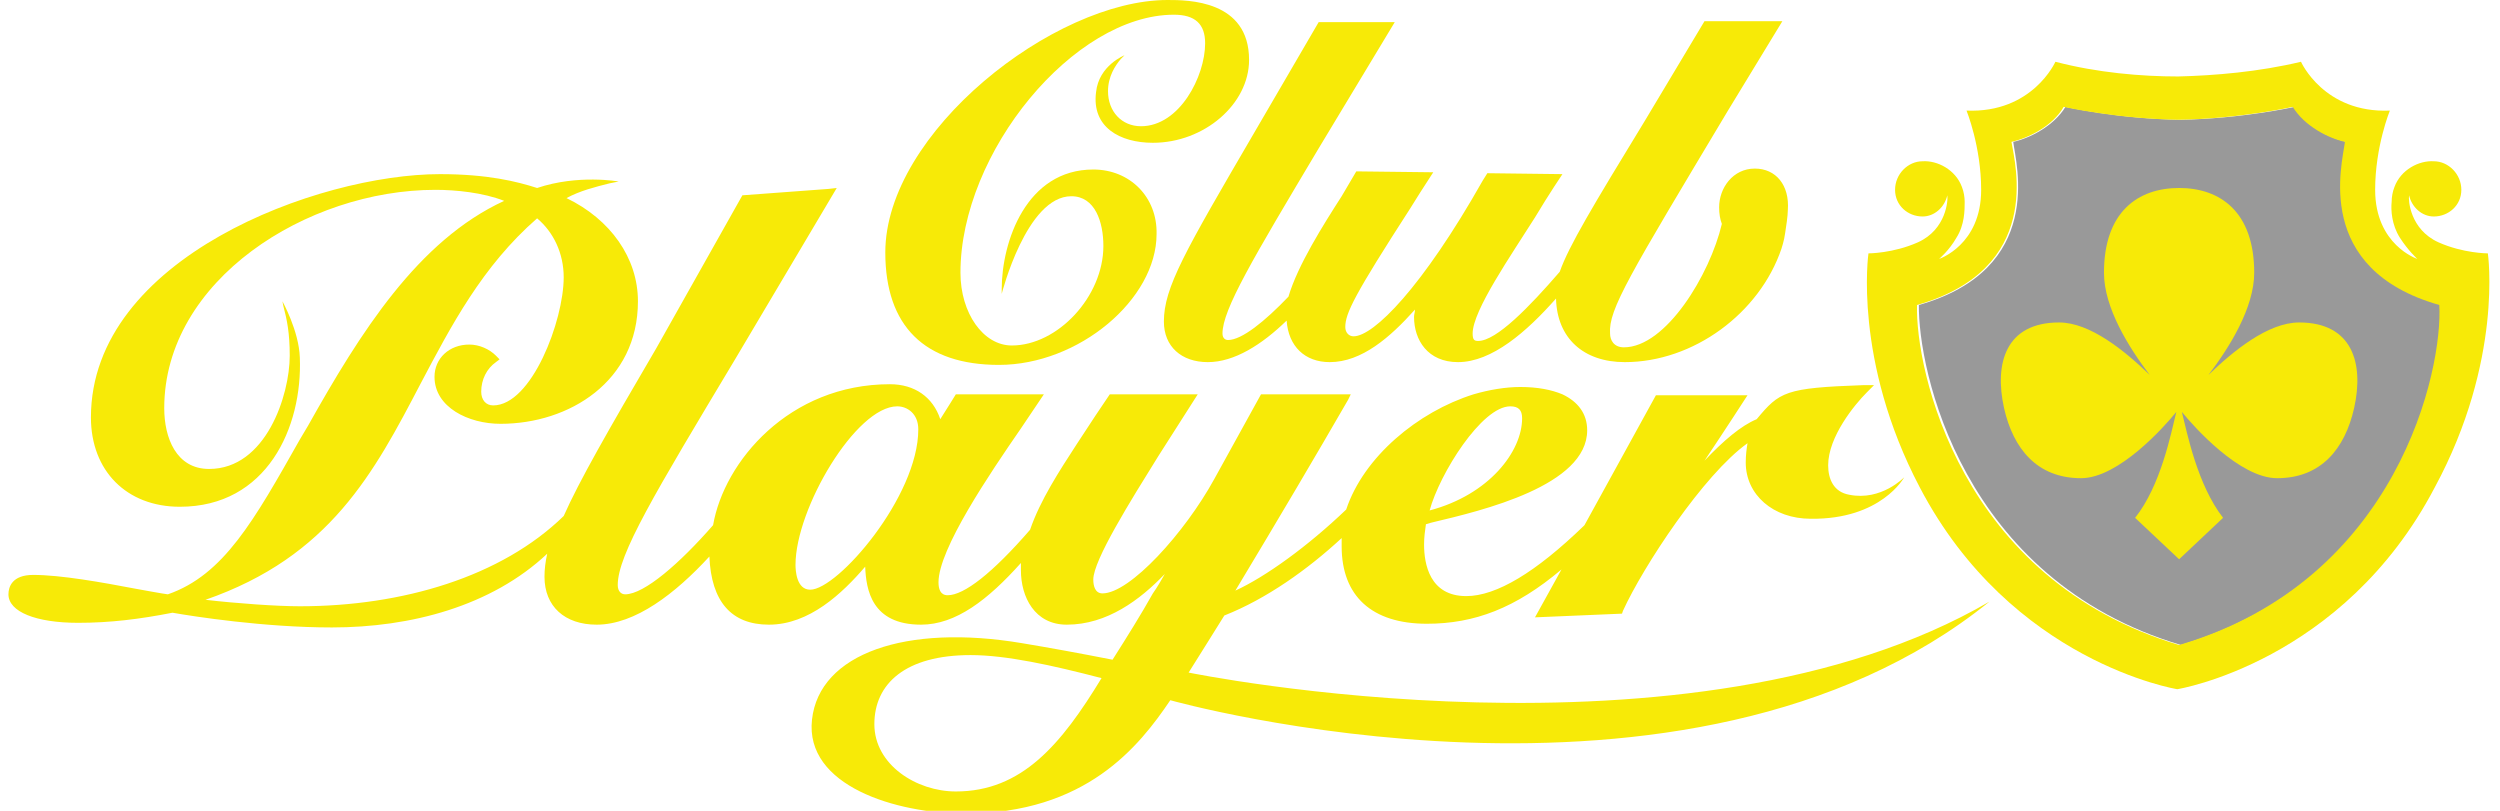
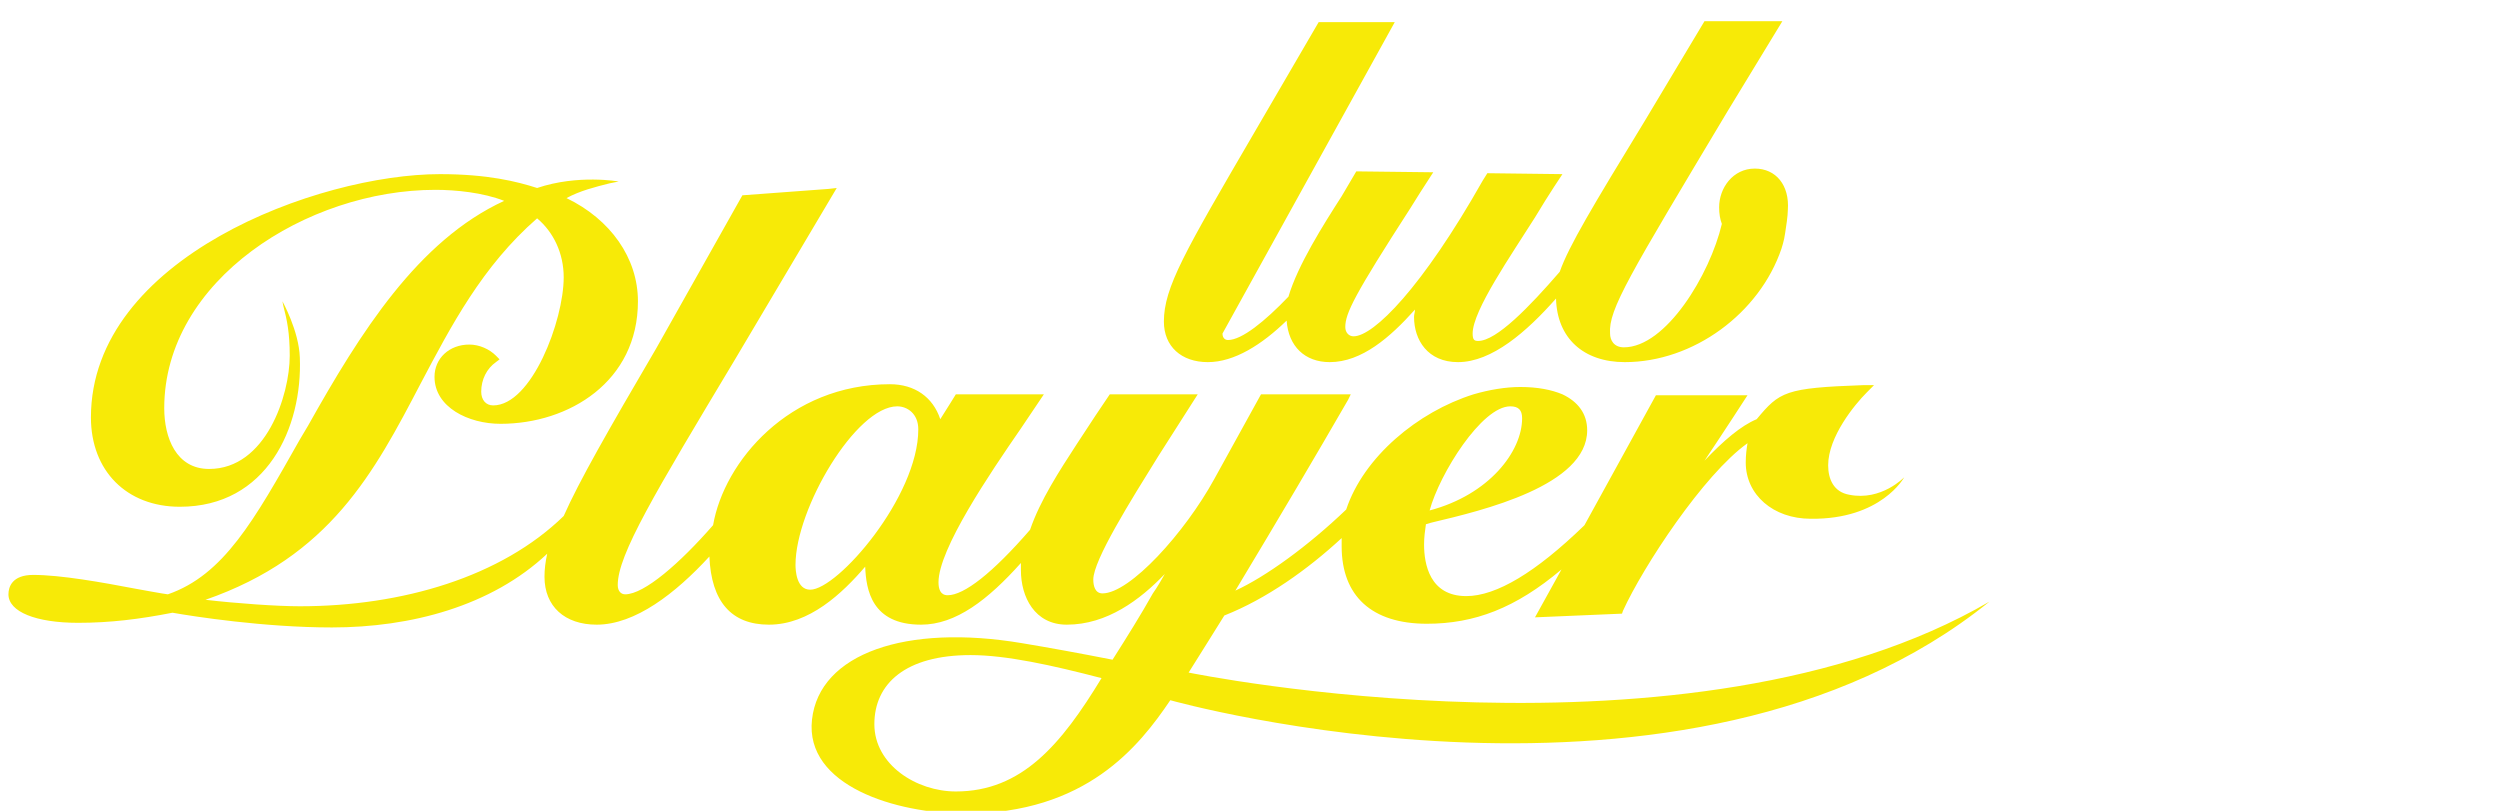
<svg xmlns="http://www.w3.org/2000/svg" xmlns:xlink="http://www.w3.org/1999/xlink" width="148px" height="48px" viewBox="0 0 147 48" version="1.1">
  <defs>
    <filter id="alpha" filterUnits="objectBoundingBox" x="0%" y="0%" width="100%" height="100%">
      <feColorMatrix type="matrix" in="SourceGraphic" values="0 0 0 0 1 0 0 0 0 1 0 0 0 0 1 0 0 0 1 0" />
    </filter>
    <mask id="mask0">
      <g filter="url(#alpha)">
        <rect x="0" y="0" width="147" height="48" style="fill:rgb(0%,0%,0%);fill-opacity:0.4;stroke:none;" />
      </g>
    </mask>
    <clipPath id="clip1">
-       <rect x="0" y="0" width="147" height="48" />
-     </clipPath>
+       </clipPath>
    <g id="surface5" clip-path="url(#clip1)">
      <path style=" stroke:none;fill-rule:nonzero;fill:rgb(0%,0%,0%);fill-opacity:1;" d="M 138.43 8.398 C 137.453 8.184 135.988 7.473 135.336 6.328 C 135.336 6.328 132.191 7.035 128.559 7.09 C 124.922 7.035 121.777 6.328 121.777 6.328 C 121.07 7.473 119.66 8.184 118.684 8.398 C 118.848 9.711 120.582 15.926 113.098 18.055 C 113.043 21.816 115.594 34.309 128.613 38.184 C 141.629 34.309 144.234 21.816 144.125 18.055 C 136.531 15.926 138.266 9.711 138.43 8.398 Z M 138.43 8.398 " />
    </g>
  </defs>
  <g id="surface1">
    <path style=" stroke:none;fill-rule:nonzero;fill:rgb(96.863%,91.765%,2.745%);fill-opacity:1;" d="M 69.867 39.816 C 70.68 38.508 71.277 37.582 71.98 36.438 C 74.477 35.453 76.918 33.711 78.926 31.855 C 78.926 32.02 78.926 32.184 78.926 32.344 C 78.926 35.289 80.715 36.926 83.969 36.926 C 86.789 36.926 89.23 36 91.941 33.711 L 90.371 36.547 L 95.523 36.328 L 95.578 36.164 C 96.77 33.547 100.352 28.09 102.953 26.238 C 102.898 26.562 102.848 26.945 102.848 27.383 C 102.848 29.289 104.473 30.711 106.695 30.711 C 110.875 30.762 112.23 28.254 112.23 28.254 C 112.23 28.254 110.875 29.672 108.977 29.289 C 108.055 29.129 107.727 28.363 107.727 27.547 C 107.727 25.855 109.301 23.945 110.008 23.238 L 110.441 22.801 L 109.789 22.801 C 105.18 22.965 104.852 23.184 103.496 24.816 C 102.574 25.199 101.543 26.074 100.406 27.273 C 101.543 25.582 102.953 23.398 102.953 23.398 L 97.531 23.398 L 93.301 31.09 C 93.301 31.09 93.301 31.09 93.246 31.145 C 90.426 33.871 88.09 35.289 86.301 35.289 C 84.133 35.289 83.805 33.383 83.805 32.238 C 83.805 31.801 83.859 31.418 83.914 31.035 C 84.078 30.98 84.293 30.926 84.293 30.926 C 87.277 30.219 93.461 28.746 93.461 25.473 C 93.461 24.492 92.918 23.781 91.996 23.344 C 91.348 23.074 90.531 22.91 89.5 22.91 C 88.633 22.91 87.656 23.074 86.734 23.344 C 83.426 24.383 80.227 27.055 79.195 30.164 C 76.918 32.344 74.422 34.145 72.633 34.965 C 75.289 30.547 77.352 27.055 79.305 23.672 L 79.465 23.344 L 74.152 23.344 L 71.383 28.363 C 69.648 31.527 66.395 35.129 64.766 35.129 C 64.332 35.129 64.223 34.691 64.223 34.309 C 64.223 33.164 66.449 29.617 68.074 27 C 68.836 25.801 69.922 24.109 70.406 23.344 L 65.199 23.344 C 64.93 23.727 63.844 25.363 63.246 26.289 C 62.219 27.871 61.078 29.617 60.48 31.363 C 58.258 33.926 56.574 35.238 55.602 35.238 C 55.164 35.238 55.059 34.855 55.059 34.473 C 55.059 32.508 58.094 28.035 59.938 25.363 L 61.297 23.344 L 56.086 23.344 C 56.086 23.344 55.547 24.219 55.164 24.816 C 54.73 23.508 53.648 22.746 52.184 22.746 C 46.215 22.746 42.363 27.328 41.715 31.09 C 39.762 33.328 37.645 35.184 36.508 35.184 C 36.289 35.184 36.07 35.02 36.07 34.637 C 36.07 32.836 38.242 29.238 43.016 21.273 L 49.035 11.129 L 48.547 11.184 L 43.449 11.562 L 38.352 20.617 C 35.477 25.527 33.793 28.473 32.871 30.547 C 29.184 34.145 23.324 35.891 17.25 35.891 C 15.895 35.891 13.562 35.727 11.664 35.508 C 19.039 32.945 21.645 27.98 24.41 22.691 C 26.199 19.309 28.043 15.762 31.297 12.926 C 32.273 13.746 32.871 15 32.871 16.418 C 32.871 18.98 30.973 24 28.695 24 C 28.262 24 27.988 23.672 27.988 23.184 C 27.988 22.473 28.316 21.816 28.859 21.438 L 29.074 21.273 L 28.859 21.055 C 28.477 20.672 27.883 20.398 27.285 20.398 C 26.09 20.398 25.223 21.219 25.223 22.309 C 25.223 24.109 27.23 25.09 29.129 25.09 C 33.195 25.09 37.266 22.582 37.266 17.836 C 37.266 15.273 35.637 12.98 33.035 11.727 C 33.848 11.289 34.715 11.074 35.582 10.855 L 36.125 10.746 C 36.125 10.746 33.738 10.309 31.297 11.129 C 30.105 10.746 28.371 10.309 25.547 10.309 C 18.336 10.309 4.883 15.273 4.883 24.711 C 4.883 27.871 6.996 30 10.145 30 C 15.297 30 17.414 25.309 17.25 21.164 C 17.195 19.582 16.219 17.836 16.219 17.836 L 16.273 18.109 C 16.488 18.926 16.652 19.691 16.652 21.055 C 16.652 23.398 15.242 27.762 11.879 27.762 C 9.926 27.762 9.223 25.91 9.223 24.164 C 9.223 16.582 17.684 11.238 25.277 11.238 C 26.473 11.238 28.098 11.398 29.348 11.891 C 24.246 14.238 20.828 19.691 17.738 25.199 L 17.25 26.02 C 14.539 30.816 12.746 34.035 9.438 35.184 C 9.328 35.184 7.539 34.855 7.539 34.855 C 5.531 34.473 3.094 34.035 1.465 34.035 C 0.219 34.035 0 34.746 0 35.184 C 0 36.219 1.629 36.871 4.121 36.871 C 6.02 36.871 7.758 36.656 9.711 36.273 C 10.957 36.492 15.133 37.145 19.148 37.145 C 23.812 37.145 28.586 35.891 31.895 32.781 C 31.785 33.273 31.734 33.711 31.734 34.145 C 31.734 35.891 32.926 36.98 34.824 36.98 C 37.102 36.98 39.488 35.129 41.496 32.945 C 41.605 35.617 42.797 36.98 45.023 36.98 C 47.41 36.98 49.363 35.129 50.719 33.547 C 50.773 34.91 51.098 36.98 54.027 36.98 C 56.086 36.98 57.988 35.508 59.938 33.328 C 59.938 33.492 59.938 33.602 59.938 33.762 C 59.938 35.344 60.754 36.98 62.652 36.98 C 65.039 36.98 66.992 35.508 68.457 33.98 C 68.238 34.363 68.02 34.746 67.75 35.129 C 67.047 36.383 66.23 37.691 65.363 39.055 C 63.41 38.672 61.621 38.344 59.992 38.074 C 53.16 36.926 48.004 38.672 47.57 42.602 C 47.137 46.527 52.562 48.164 56.629 48.164 C 63.789 48.164 66.938 44.184 68.781 41.453 C 68.781 41.453 99.375 50.074 117.273 35.617 C 99.59 45.926 69.867 39.816 69.867 39.816 Z M 88.906 24.055 C 89.395 24.055 89.609 24.273 89.609 24.762 C 89.609 26.727 87.656 29.289 84.133 30.219 C 84.727 28.035 87.223 24.055 88.906 24.055 Z M 47.465 34.91 C 46.648 34.91 46.594 33.762 46.594 33.438 C 46.594 30.109 50.176 24.055 52.617 24.055 C 53.215 24.055 53.863 24.492 53.863 25.418 C 53.863 29.398 49.09 34.91 47.465 34.91 Z M 56.086 46.855 C 53.754 46.855 51.262 45.273 51.262 42.871 C 51.262 40.473 53.105 38.781 56.957 38.781 C 59.07 38.781 61.785 39.383 64.711 40.145 C 62.324 44.074 59.992 46.855 56.086 46.855 Z M 56.086 46.855 " />
-     <path style=" stroke:none;fill-rule:nonzero;fill:rgb(96.863%,91.765%,2.745%);fill-opacity:1;" d="M 64.223 10.035 C 60.266 10.035 58.801 14.289 58.801 17.129 L 58.801 17.398 C 58.801 17.398 60.266 11.617 62.922 11.617 C 64.332 11.617 64.82 13.145 64.82 14.562 C 64.82 17.562 62.109 20.453 59.398 20.453 C 57.715 20.453 56.359 18.547 56.359 16.145 C 56.359 9 63.086 0.871 68.996 0.871 C 70.246 0.871 70.844 1.418 70.844 2.562 C 70.844 4.527 69.324 7.473 67.047 7.473 C 65.906 7.473 65.094 6.602 65.094 5.398 C 65.094 4.527 65.527 3.871 65.852 3.492 L 66.07 3.273 C 66.07 3.273 64.551 3.871 64.387 5.453 C 64.117 7.527 65.797 8.453 67.75 8.453 C 70.789 8.453 73.445 6.164 73.445 3.547 C 73.445 0 69.812 0 68.617 0 C 61.891 0 51.91 7.855 51.91 14.945 C 51.91 19.309 54.242 21.602 58.637 21.602 C 63.355 21.602 67.969 17.727 67.969 13.855 C 68.02 11.672 66.395 10.035 64.223 10.035 Z M 64.223 10.035 " />
    <use xlink:href="#surface5" mask="url(#mask0)" />
-     <path style=" stroke:none;fill-rule:nonzero;fill:rgb(96.863%,91.765%,2.745%);fill-opacity:1;" d="M 103.387 9.98 C 102.086 9.98 101.273 11.129 101.273 12.273 C 101.273 12.656 101.328 12.98 101.434 13.254 C 100.73 16.254 98.125 20.562 95.633 20.562 C 95.035 20.562 94.816 20.129 94.816 19.746 C 94.711 18.328 95.957 16.309 101.762 6.602 L 105.016 1.254 L 100.406 1.254 L 96.879 7.145 C 93.785 12.219 92.375 14.562 91.836 16.09 C 90.043 18.164 88.09 20.184 87.008 20.184 C 86.789 20.184 86.68 20.129 86.68 19.746 C 86.68 18.383 88.961 15.109 90.371 12.871 C 91.184 11.508 91.996 10.309 91.996 10.309 L 87.551 10.254 L 87.277 10.691 C 83.699 17.02 80.824 19.91 79.629 19.91 C 79.359 19.91 79.141 19.691 79.141 19.363 C 79.141 18.547 79.684 17.453 82.992 12.328 C 83.047 12.219 84.023 10.691 84.348 10.199 L 79.793 10.145 L 78.926 11.617 C 77.84 13.309 76.32 15.711 75.777 17.562 C 74.367 19.035 73.012 20.129 72.199 20.129 C 72.035 20.129 71.871 20.02 71.871 19.746 C 71.871 18.328 73.664 15.328 77.566 8.781 L 82.07 1.309 L 77.566 1.309 L 73.719 7.91 C 69.648 14.891 68.402 17.02 68.402 19.035 C 68.402 20.508 69.434 21.438 71.004 21.438 C 72.578 21.438 74.207 20.398 75.668 18.98 C 75.777 20.508 76.754 21.438 78.219 21.438 C 80.117 21.438 81.801 19.965 83.266 18.328 C 83.266 18.492 83.211 18.602 83.211 18.762 C 83.211 20.129 84.023 21.438 85.812 21.438 C 87.82 21.438 89.883 19.637 91.617 17.672 C 91.672 20.02 93.246 21.438 95.688 21.438 C 99.754 21.438 103.66 18.547 104.961 14.727 C 104.961 14.727 105.125 14.238 105.18 13.801 C 105.234 13.473 105.34 12.762 105.34 12.438 C 105.449 10.965 104.637 9.98 103.387 9.98 Z M 103.387 9.98 " />
-     <path style=" stroke:none;fill-rule:nonzero;fill:rgb(96.863%,91.765%,2.745%);fill-opacity:1;" d="M 146.781 15 C 146.781 15 145.32 15 143.855 14.344 C 142.172 13.582 142.062 11.836 142.117 11.562 C 142.281 12.273 142.879 12.816 143.582 12.816 C 144.449 12.816 145.211 12.164 145.211 11.238 C 145.211 10.309 144.449 9.547 143.582 9.547 C 142.715 9.492 141.629 10.035 141.25 11.074 C 141.141 11.344 141.086 11.672 141.086 11.945 C 141.035 12.438 141.086 13.309 141.574 14.074 C 142.062 14.836 142.605 15.328 142.605 15.328 C 142.605 15.328 140.109 14.508 140.109 11.238 C 140.109 8.672 140.98 6.547 140.98 6.547 C 137.074 6.711 135.719 3.656 135.719 3.656 C 133.223 4.254 130.617 4.473 128.449 4.527 C 126.277 4.527 123.676 4.309 121.18 3.656 C 121.18 3.656 119.824 6.711 115.918 6.547 C 115.918 6.547 116.785 8.672 116.785 11.238 C 116.785 14.508 114.293 15.328 114.293 15.328 C 114.293 15.328 114.887 14.836 115.32 14.074 C 115.809 13.309 115.809 12.438 115.809 11.945 C 115.809 11.672 115.754 11.344 115.648 11.074 C 115.266 10.035 114.184 9.492 113.316 9.547 C 112.445 9.547 111.688 10.309 111.688 11.238 C 111.688 12.164 112.445 12.816 113.316 12.816 C 114.02 12.816 114.617 12.273 114.781 11.562 C 114.832 11.836 114.727 13.582 113.043 14.344 C 111.578 15 110.113 15 110.113 15 C 110.113 15 109.191 21.328 113.152 28.855 C 118.578 39.219 128.395 40.801 128.395 40.801 C 128.395 40.801 138.211 39.219 143.637 28.855 C 147.707 21.328 146.781 15 146.781 15 Z M 128.504 38.184 C 115.484 34.309 112.879 21.816 112.988 18.055 C 120.477 15.926 118.793 9.711 118.578 8.398 C 119.555 8.184 121.016 7.473 121.668 6.328 C 121.668 6.328 124.812 7.035 128.449 7.09 C 132.082 7.035 135.23 6.328 135.23 6.328 C 135.934 7.473 137.344 8.184 138.32 8.398 C 138.16 9.711 136.422 15.926 143.906 18.055 C 144.125 21.816 141.52 34.363 128.504 38.184 Z M 128.504 38.184 " />
-     <path style=" stroke:none;fill-rule:nonzero;fill:rgb(96.863%,91.765%,2.745%);fill-opacity:1;" d="M 135.609 19.09 C 133.766 19.09 131.703 20.781 130.238 22.199 C 131.488 20.562 132.949 18.219 132.949 16.145 C 132.949 12.547 130.945 11.129 128.504 11.129 C 126.062 11.129 124.055 12.547 124.055 16.145 C 124.055 18.219 125.52 20.562 126.766 22.199 C 125.301 20.781 123.242 19.09 121.398 19.09 C 118.25 19.09 117.547 21.492 118.141 24.164 C 118.684 26.562 120.094 28.309 122.699 28.309 C 124.922 28.309 127.637 25.254 128.34 24.383 C 128.016 25.691 127.418 28.746 125.898 30.656 L 128.504 33.109 L 131.105 30.656 C 129.586 28.691 128.992 25.691 128.664 24.383 C 129.371 25.254 132.082 28.309 134.309 28.309 C 136.91 28.309 138.32 26.562 138.863 24.164 C 139.461 21.492 138.754 19.09 135.609 19.09 Z M 135.609 19.09 " />
+     <path style=" stroke:none;fill-rule:nonzero;fill:rgb(96.863%,91.765%,2.745%);fill-opacity:1;" d="M 103.387 9.98 C 102.086 9.98 101.273 11.129 101.273 12.273 C 101.273 12.656 101.328 12.98 101.434 13.254 C 100.73 16.254 98.125 20.562 95.633 20.562 C 95.035 20.562 94.816 20.129 94.816 19.746 C 94.711 18.328 95.957 16.309 101.762 6.602 L 105.016 1.254 L 100.406 1.254 L 96.879 7.145 C 93.785 12.219 92.375 14.562 91.836 16.09 C 90.043 18.164 88.09 20.184 87.008 20.184 C 86.789 20.184 86.68 20.129 86.68 19.746 C 86.68 18.383 88.961 15.109 90.371 12.871 C 91.184 11.508 91.996 10.309 91.996 10.309 L 87.551 10.254 L 87.277 10.691 C 83.699 17.02 80.824 19.91 79.629 19.91 C 79.359 19.91 79.141 19.691 79.141 19.363 C 79.141 18.547 79.684 17.453 82.992 12.328 C 83.047 12.219 84.023 10.691 84.348 10.199 L 79.793 10.145 L 78.926 11.617 C 77.84 13.309 76.32 15.711 75.777 17.562 C 74.367 19.035 73.012 20.129 72.199 20.129 C 72.035 20.129 71.871 20.02 71.871 19.746 L 82.07 1.309 L 77.566 1.309 L 73.719 7.91 C 69.648 14.891 68.402 17.02 68.402 19.035 C 68.402 20.508 69.434 21.438 71.004 21.438 C 72.578 21.438 74.207 20.398 75.668 18.98 C 75.777 20.508 76.754 21.438 78.219 21.438 C 80.117 21.438 81.801 19.965 83.266 18.328 C 83.266 18.492 83.211 18.602 83.211 18.762 C 83.211 20.129 84.023 21.438 85.812 21.438 C 87.82 21.438 89.883 19.637 91.617 17.672 C 91.672 20.02 93.246 21.438 95.688 21.438 C 99.754 21.438 103.66 18.547 104.961 14.727 C 104.961 14.727 105.125 14.238 105.18 13.801 C 105.234 13.473 105.34 12.762 105.34 12.438 C 105.449 10.965 104.637 9.98 103.387 9.98 Z M 103.387 9.98 " />
  </g>
</svg>